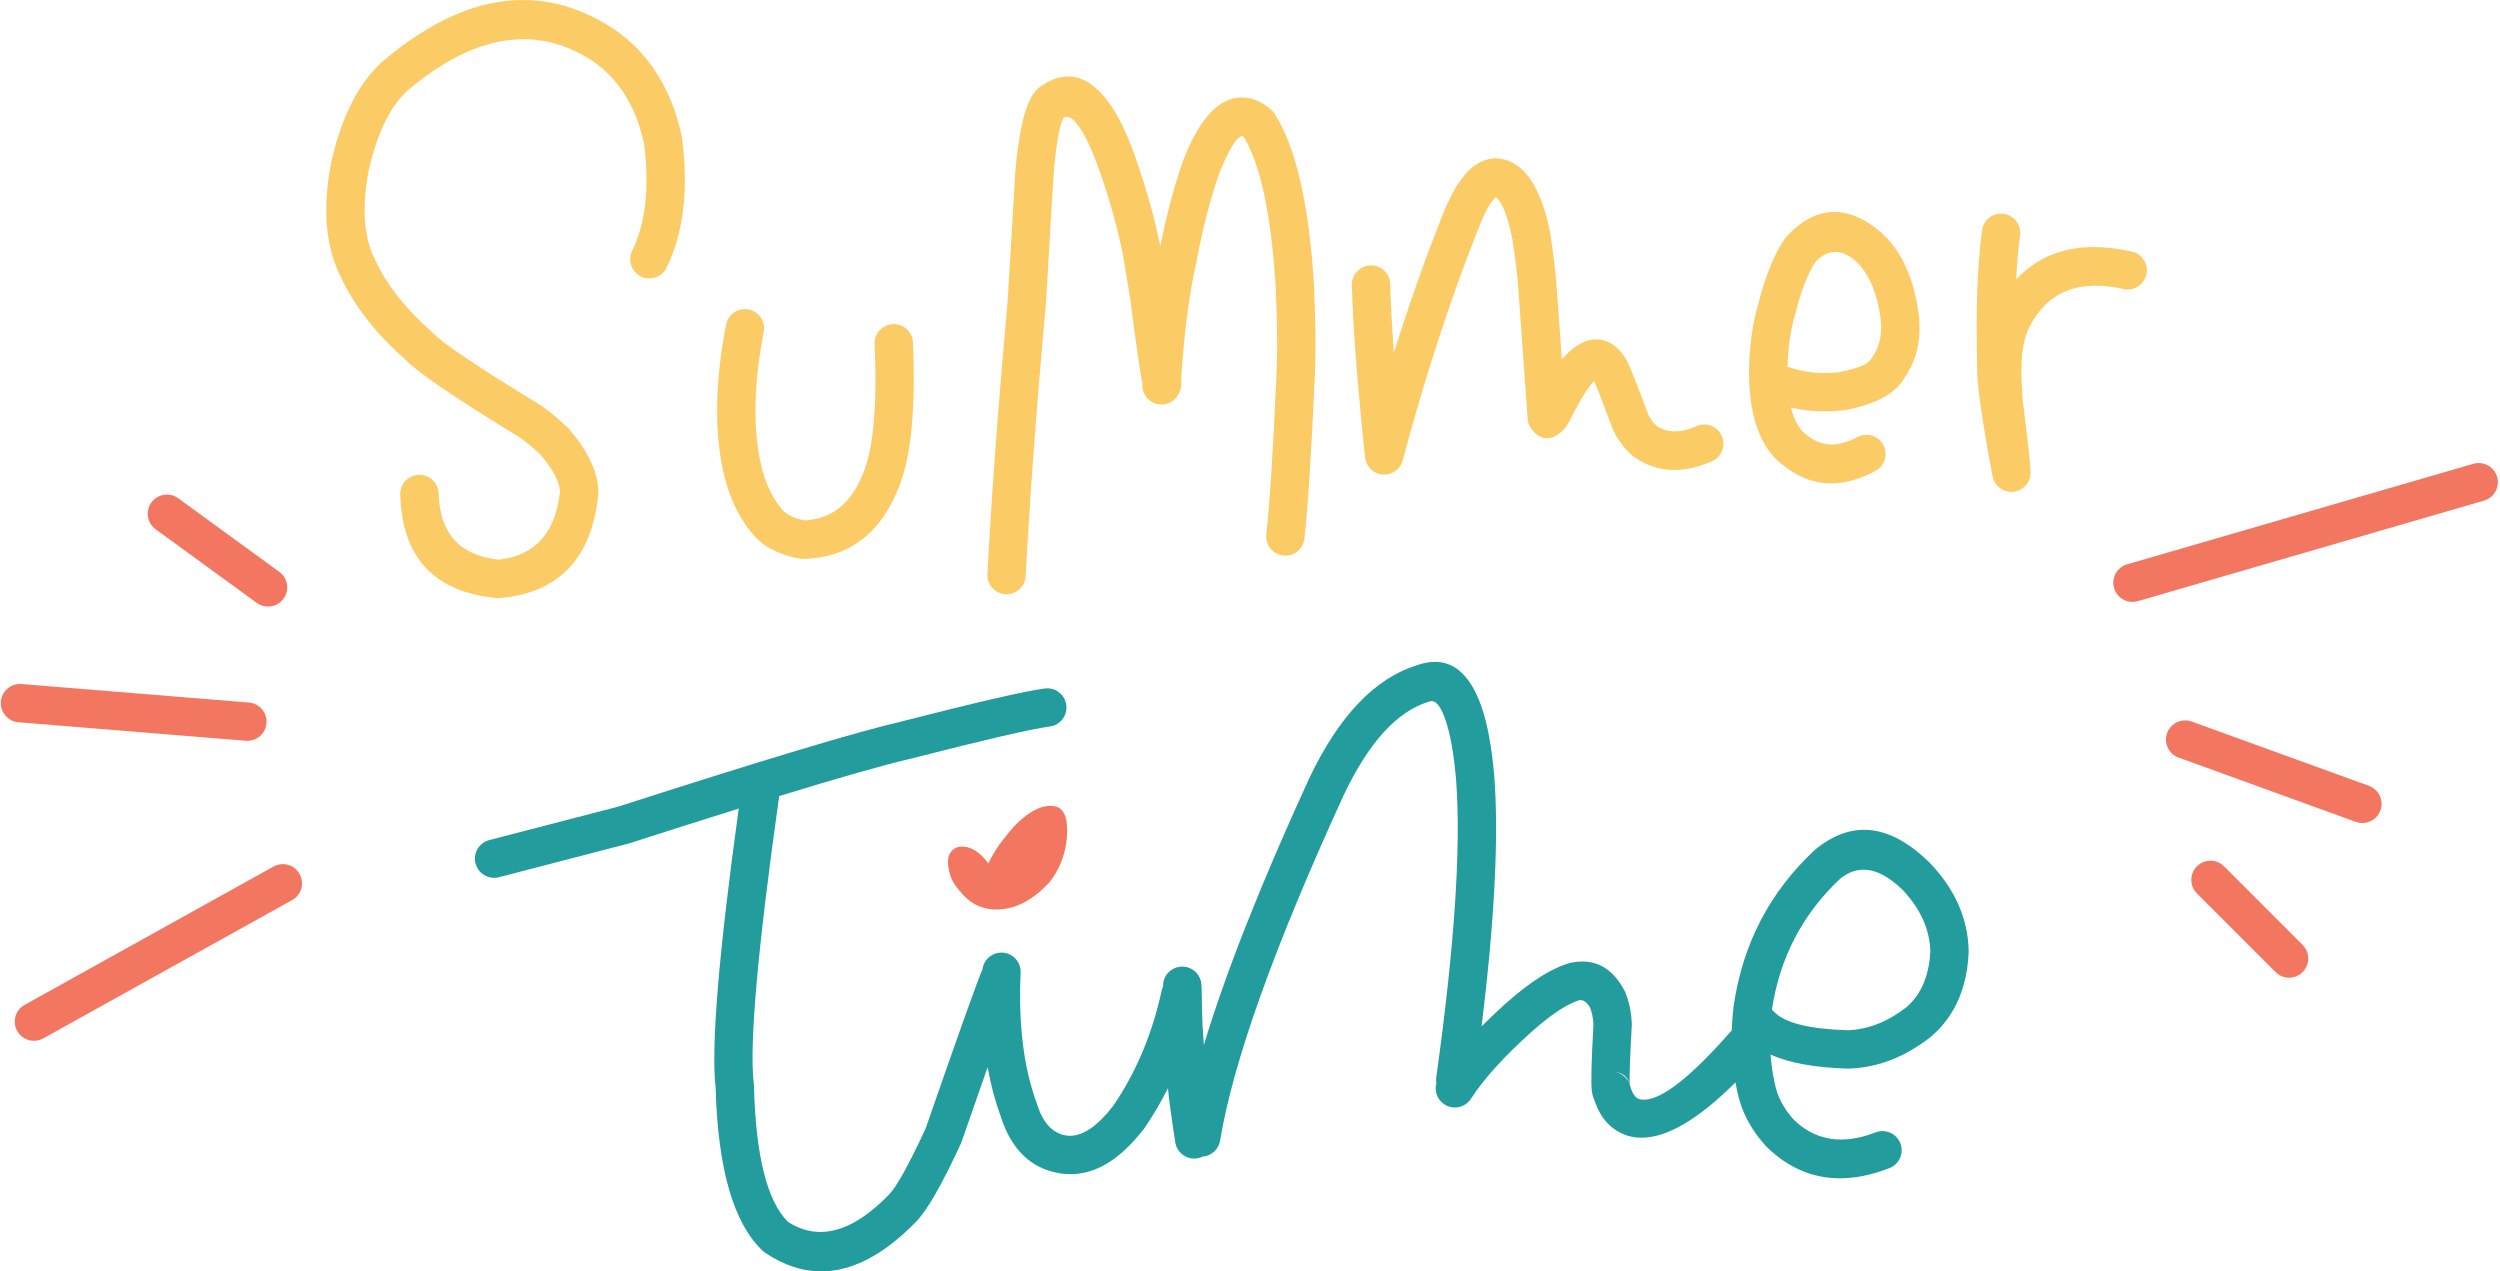
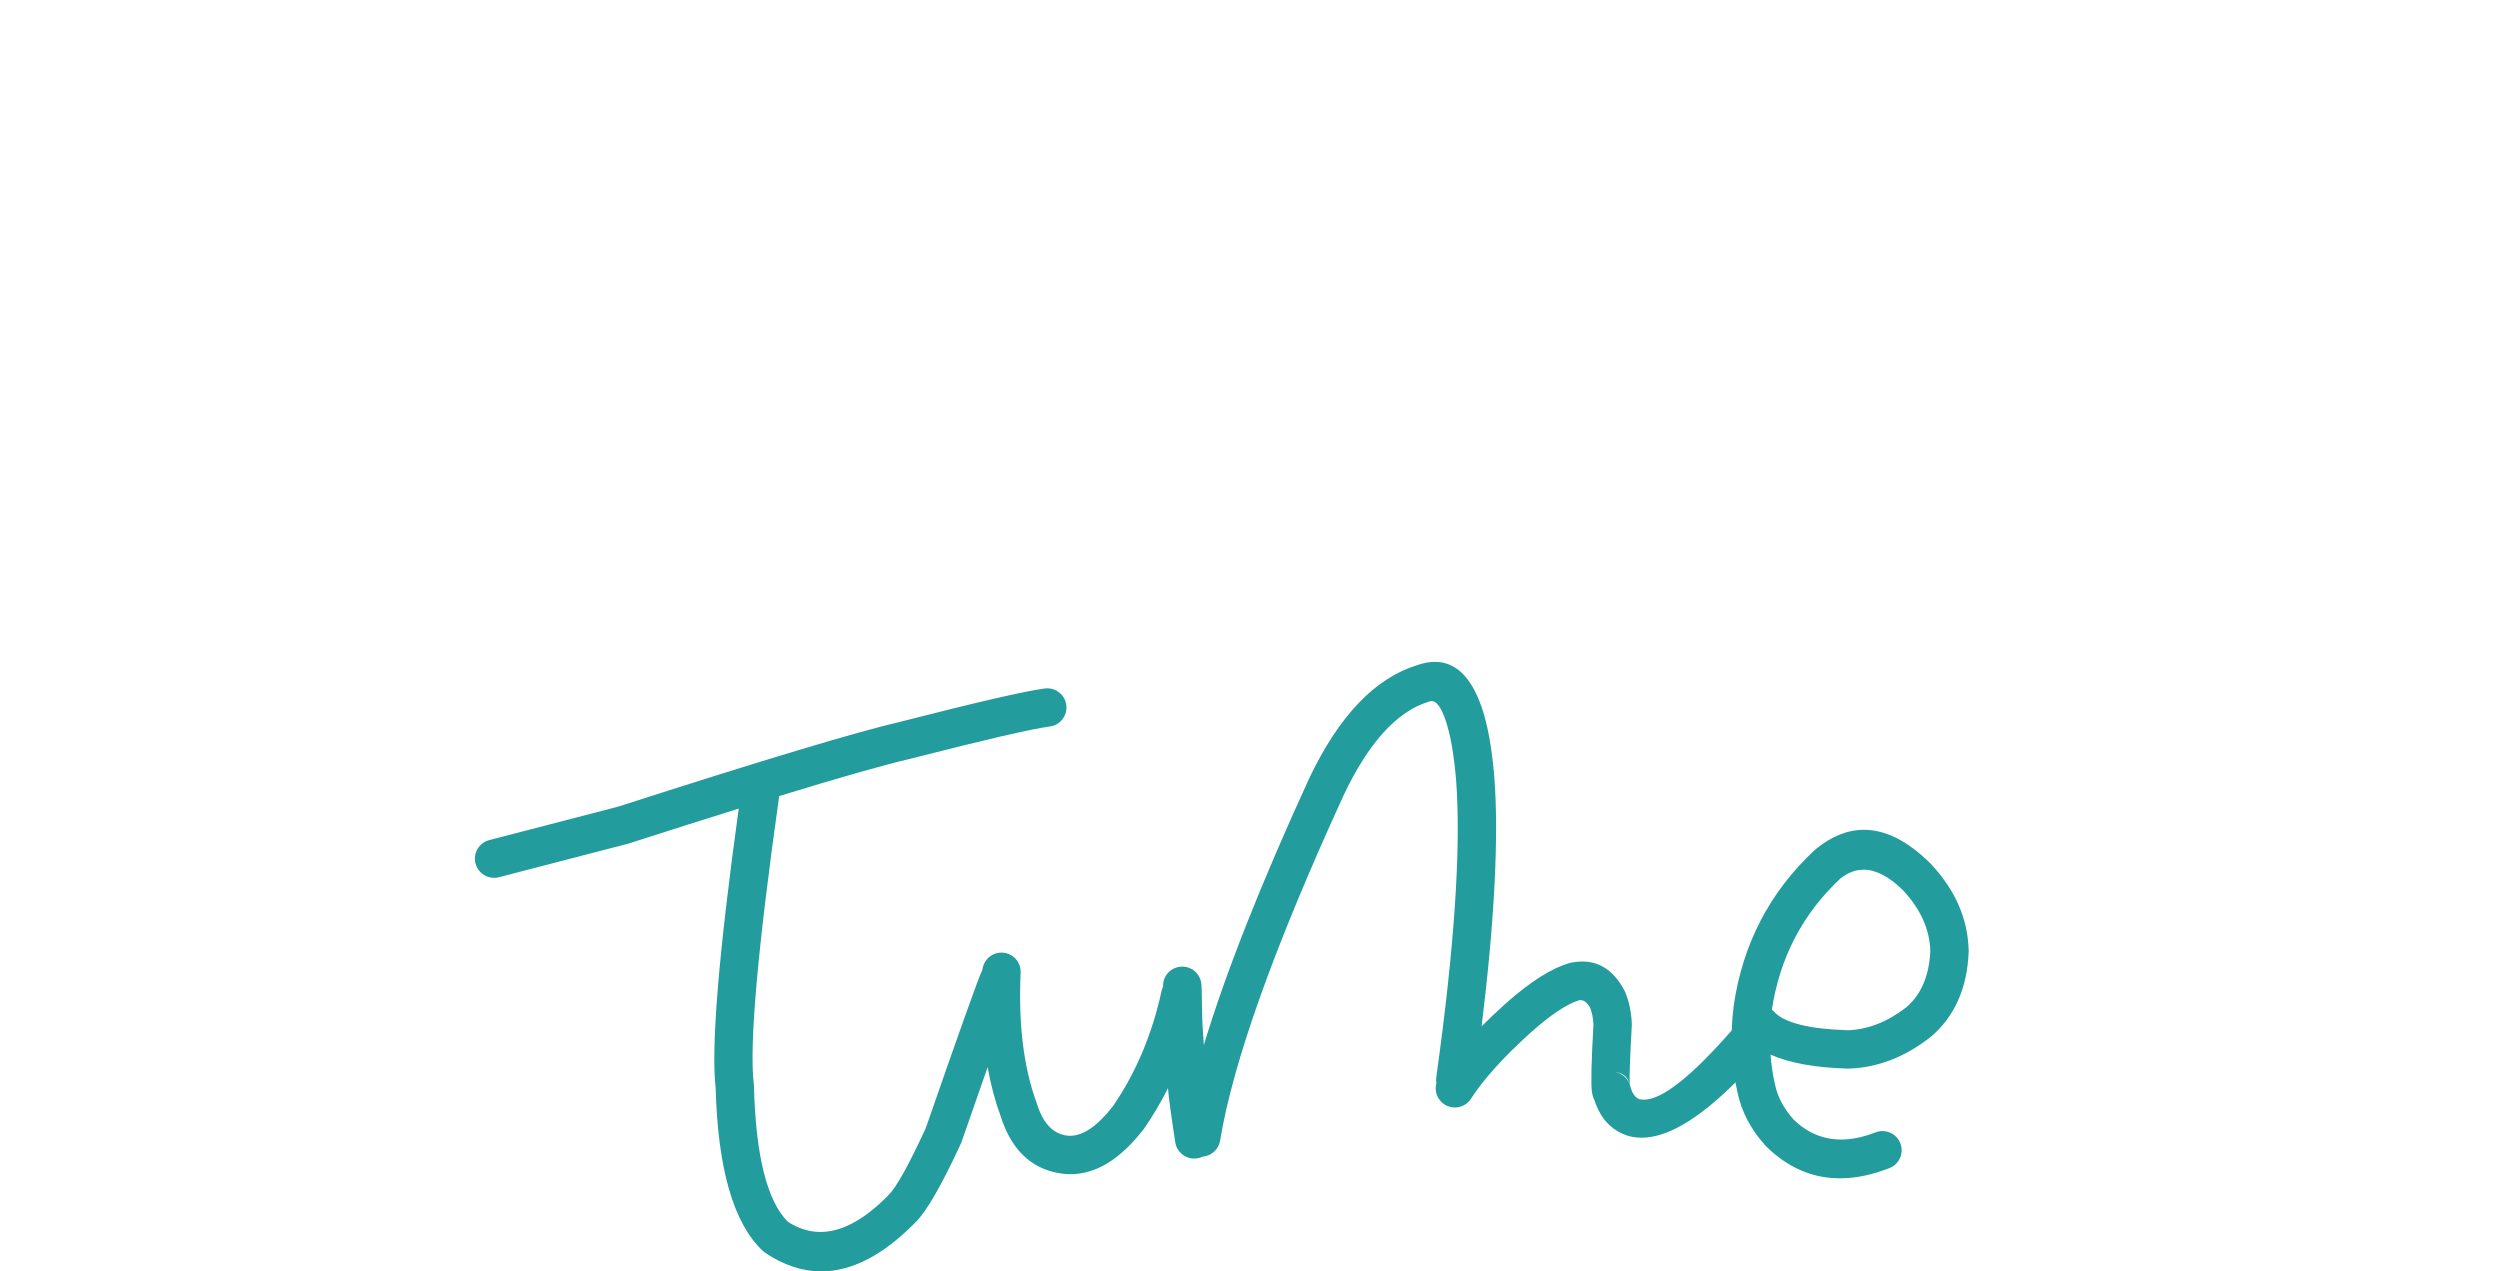
<svg xmlns="http://www.w3.org/2000/svg" height="1900.0" preserveAspectRatio="xMidYMid meet" version="1.0" viewBox="-1197.0 -878.0 3736.1 1900.0" width="3736.1" zoomAndPan="magnify">
  <g>
    <g fill="#229c9d" id="change1_1">
      <path d="M1588.025,421.706Q1615.81,421.706,1647.23,452.761L1647.2,452.763Q1686.517,494.965,1687.773,543.795L1687.739,543.797Q1685.032,598.784,1651.943,627.296L1651.91,627.298Q1609.962,659.933,1564.676,661.658Q1476.75,658.895,1454.065,633.779C1453.102,632.711,1452.075,631.735,1450.997,630.847L1450.967,630.849Q1468.696,514.35,1553.069,435.15L1553.036,435.152Q1569.744,421.706,1588.025,421.706 Z M1214.896,723.681Q1233.62,725.437,1237.845,740.816C1233.771,731.322,1224.905,724.86,1214.866,723.681 Z M947.487,111.103Q934.889,111.102,920.603,116.118L920.578,116.121Q825.919,145.473,759.386,285.506C759.329,285.627,759.275,285.744,759.221,285.864Q650.662,522.719,602.054,683.831L602.054,683.833Q600.394,661.815,600.095,653.872C600.09,653.748,600.085,653.631,600.077,653.507Q599.294,637.96,598.846,601.753L598.846,601.631L598.845,601.611C598.843,601.509,598.842,601.408,598.838,601.306Q598.725,597.169,598.437,593.401L598.434,593.404L598.4,592.908C597.202,577.911,584.66,566.537,569.87,566.537C569.105,566.537,568.336,566.567,567.56,566.629C552.05,567.868,540.416,581.238,541.195,596.209L541.173,596.212C540.195,598.228,539.437,600.395,538.942,602.686Q518.063,699.213,466.596,774.68L466.576,774.682Q431.944,819.364,402.083,819.364Q399.044,819.364,396.055,818.903L396.051,818.905Q365.849,813.947,352.727,771.843C352.584,771.385,352.43,770.93,352.265,770.48Q323.03,690.987,328.272,575.569C328.991,559.763,316.758,546.367,300.952,545.648C300.51,545.628,300.069,545.619,299.629,545.619C284.971,545.619,272.675,556.729,271.158,571.27L271.139,571.272Q270.885,571.776,270.623,572.33L270.621,572.338Q261.976,590.637,186.289,808.451L186.271,808.453Q148.249,890.753,131.081,907.707C130.96,907.826,130.845,907.941,130.726,908.063Q76.936,963.078,29.071,963.078Q3.982,963.078,-19.478,947.963L-19.494,947.965Q-66.273,901.307,-70.267,744.885C-70.29,743.965,-70.358,743.048,-70.469,742.136Q-81.057,655.614,-32.546,311.658L-32.562,311.66Q104.596,269.627,162.835,256.112C163.045,256.064,163.256,256.012,163.465,255.958Q330.998,213.05,371.829,207.722C387.518,205.676,398.579,191.296,396.532,175.606C394.649,161.173,382.332,150.66,368.159,150.66C366.923,150.66,365.673,150.739,364.415,150.903Q320.162,156.678,149.385,200.415L149.368,200.417Q48.869,223.812,-273.29,327.508L-273.303,327.509L-465.851,377.486C-481.167,381.461,-490.359,397.098,-486.384,412.414C-483.035,425.316,-471.409,433.873,-458.673,433.873C-456.29,433.873,-453.869,433.574,-451.455,432.948L-258.043,382.745C-257.511,382.607,-256.983,382.454,-256.461,382.286Q-165.867,353.123,-93.029,330.375L-93.013,330.377Q-138.084,656.553,-127.494,747.847L-127.508,747.85Q-122.607,929.553,-57.19,991.219C-56.059,992.285,-54.843,993.256,-53.555,994.125Q-12.214,1022.003,30.28,1022.003Q99.293,1022.003,171.348,948.477L171.341,948.479Q196.07,924.059,238.963,831.02C239.354,830.172,239.702,829.309,240.008,828.428Q262.523,763.63,278.946,716.866L278.965,716.868Q285.92,756.005,298.381,789.971L298.362,789.974Q322.134,864.842,386.775,875.447L386.921,875.47Q394.882,876.734,402.744,876.734Q460.398,876.734,512.656,808.756C512.981,808.335,513.293,807.903,513.593,807.465Q532.962,779.137,548.463,748.262L548.484,748.264Q549.832,767.183,559.367,829.123C561.546,843.285,573.749,853.418,587.647,853.418C589.095,853.418,590.563,853.308,592.041,853.081C594.981,852.629,597.747,851.743,600.284,850.504L600.262,850.506C613.134,849.531,624.159,839.889,626.351,826.586Q655.464,649.827,811.144,310.096L811.141,310.099Q867.109,192.302,938.103,170.677C938.529,170.548,938.951,170.409,939.368,170.26Q940.949,169.696,942.504,169.696Q953.163,169.697,962.595,196.176Q973.963,228.089,979.016,287.01L979.016,287.013Q990.491,438.007,949.423,731.894C948.995,734.963,949.069,737.989,949.584,740.885L949.557,740.887C946.355,752.606,950.899,765.539,961.647,772.49C966.454,775.599,971.847,777.086,977.176,777.086C986.574,777.086,995.779,772.469,1001.263,763.989Q1029.795,719.866,1090.693,664.991L1090.691,664.993Q1135.381,625.121,1163.268,616.665L1163.24,616.667Q1164.017,616.564,1164.781,616.564Q1172.969,616.564,1179.463,628.136L1179.435,628.139Q1183.657,639.248,1184.337,653.105L1184.311,653.107Q1179.685,735.616,1181.909,752.672L1181.909,752.672Q1182.965,760.769,1185.948,766.538L1185.92,766.54Q1199.256,807.206,1234.951,819.087C1235.302,819.203,1235.657,819.313,1236.013,819.416Q1245.693,822.225,1256.251,822.225Q1313.495,822.225,1396.528,739.632L1396.558,739.635Q1397.888,747.015,1399.524,754.352L1399.521,754.354Q1408.514,797.626,1441.525,834.242C1441.926,834.686,1442.342,835.118,1442.77,835.537Q1491.201,882.915,1552.694,882.915Q1587.587,882.915,1626.686,867.66C1641.427,861.91,1648.714,845.297,1642.963,830.556C1638.546,819.238,1627.725,812.313,1616.265,812.313C1612.801,812.313,1609.281,812.945,1605.858,814.28Q1578.484,824.96,1554.444,824.96Q1514.459,824.96,1483.701,795.411L1483.668,795.414Q1461.284,770.386,1455.556,742.376C1455.524,742.212,1455.487,742.045,1455.451,741.88Q1450.63,720.26,1448.954,698.081L1448.985,698.084Q1491.152,716.779,1563.873,718.961C1564.158,718.97,1564.444,718.975,1564.729,718.975C1565.031,718.975,1565.336,718.968,1565.638,718.958Q1630.633,716.902,1688.15,671.696C1688.472,671.442,1688.79,671.181,1689.101,670.914Q1741.638,625.838,1745.051,544.839C1745.076,544.227,1745.084,543.614,1745.07,543.003Q1743.498,471.489,1688.237,412.753C1687.999,412.501,1687.755,412.251,1687.51,412.008Q1637.016,362.1,1588.725,362.099Q1551.877,362.099,1516.311,391.16C1515.826,391.554,1515.359,391.965,1514.9,392.39Q1414.223,486.259,1393.948,624.709C1393.92,624.899,1393.894,625.095,1393.869,625.283Q1391.549,643.735,1390.957,661.913L1390.927,661.915Q1300.415,765.428,1259.657,765.428Q1255.957,765.428,1252.667,764.575L1252.638,764.578Q1243.59,761.236,1239.213,744.778C1239.012,744.019,1238.781,743.275,1238.524,742.547L1238.494,742.551Q1237.576,726.193,1241.615,654.619C1241.668,653.706,1241.676,652.791,1241.638,651.877Q1240.635,626.368,1231.884,604.955C1231.523,604.072,1231.119,603.211,1230.673,602.37Q1207.626,558.908,1167.663,558.908Q1159.806,558.908,1151.294,560.588C1150.559,560.735,1149.826,560.908,1149.104,561.111Q1108.194,572.587,1052.545,622.232L1052.443,622.326Q1033.441,639.445,1017.201,655.792L1017.201,655.795Q1046.391,416.772,1036.129,282.38L1036.107,282.113Q1030.421,215.827,1016.572,176.948Q993.118,111.103,947.487,111.103 Z" />
    </g>
  </g>
  <g>
    <g fill="#f37660" id="change2_1">
-       <path d="M2507.247,-186.046C2504.602,-186.046,2501.911,-185.676,2499.243,-184.901L1981.867,-34.638C1966.671,-30.225,1957.932,-14.328,1962.344,0.867C1965.982,13.392,1977.425,21.532,1989.844,21.532C1992.489,21.532,1995.18,21.162,1997.848,20.389L2515.225,-129.875C2530.419,-134.288,2539.161,-150.184,2534.747,-165.379C2531.109,-177.906,2519.666,-186.046,2507.247,-186.046 Z M-947.559,-138.905C-956.409,-138.905,-965.135,-134.819,-970.744,-127.117C-980.058,-114.327,-977.239,-96.407,-964.447,-87.093L-813.272,22.985C-808.182,26.691,-802.279,28.477,-796.431,28.477C-787.582,28.477,-778.854,24.39,-773.246,16.688C-763.933,3.898,-766.751,-14.022,-779.543,-23.336L-930.718,-133.414C-935.808,-137.121,-941.711,-138.905,-947.559,-138.905 Z M-1167.147,144.153C-1181.916,144.153,-1194.451,155.499,-1195.672,170.479C-1196.955,186.25,-1185.212,200.076,-1169.441,201.36L-829.634,229.031C-828.843,229.095,-828.057,229.126,-827.277,229.126C-812.508,229.126,-799.973,217.78,-798.754,202.801C-797.47,187.03,-809.214,173.204,-824.984,171.92L-1164.791,144.249C-1165.581,144.185,-1166.368,144.153,-1167.147,144.153 Z M2068.581,198.573C2056.867,198.573,2045.872,205.812,2041.647,217.461C2036.253,232.336,2043.936,248.769,2058.812,254.164L2323.686,350.234C2326.911,351.406,2330.209,351.961,2333.453,351.961C2345.168,351.961,2356.162,344.722,2360.387,333.071C2365.783,318.198,2358.098,301.766,2343.224,296.37L2078.348,200.297C2075.123,199.128,2071.825,198.573,2068.581,198.573 Z M372.599,326.312L367.709,326.616Q347.919,329.051,324.459,350.964Q313.865,360.751,296.22,384.598Q286.692,398.303,279.992,412.417Q265.332,392.208,248.066,387.916Q243.824,387.218,240.412,387.218Q234.666,387.218,231.276,389.198Q225.134,392.043,222.016,398.684Q216.599,408.124,223.418,431.162Q227.846,444.109,241.575,458.429Q261.911,481.211,291.939,481.211Q296.797,481.211,301.909,480.615Q328.899,477.586,354.63,456.398Q363.208,449.335,371.646,440.253Q381.783,427.112,388.016,412.263Q400.753,381.248,396.796,348.673Q394.432,335.66,387.017,330.255Q383.309,327.552,378.338,326.754Q376.147,326.364,372.599,326.312 Z M2106.423,408.284C2099.091,408.284,2091.758,411.081,2086.165,416.676C2074.976,427.864,2074.976,446.004,2086.165,457.192L2203.665,574.693C2209.259,580.286,2216.591,583.084,2223.924,583.084C2231.256,583.084,2238.588,580.286,2244.182,574.693C2255.37,563.504,2255.37,545.364,2244.182,534.175L2126.682,416.676C2121.088,411.082,2113.754,408.284,2106.423,408.284 Z M-774.331,413.406C-779.039,413.406,-783.813,414.569,-788.22,417.019L-1160.224,623.724C-1174.055,631.409,-1179.038,648.851,-1171.352,662.683C-1166.116,672.107,-1156.35,677.423,-1146.283,677.423C-1141.575,677.423,-1136.801,676.26,-1132.393,673.81L-760.389,467.105C-746.559,459.419,-741.577,441.976,-749.262,428.146C-754.498,418.723,-764.264,413.406,-774.331,413.406 Z" />
-     </g>
+       </g>
  </g>
  <g>
    <g fill="#fbcb66" id="change3_1">
-       <path d="M1545.745,-501.566Q1558.192,-501.566,1571.282,-491.802L1571.281,-491.8Q1601.884,-468.314,1611.813,-412.453L1611.87,-412.141Q1619.703,-370.743,1601.503,-345.092C1600.846,-344.166,1600.244,-343.2,1599.702,-342.202Q1592.971,-329.83,1551.655,-321.781L1551.622,-321.778Q1540.519,-320.557,1529.896,-320.557Q1500.276,-320.557,1474.387,-330.068L1474.356,-330.065Q1475.852,-376.849,1485.861,-408.213C1486.058,-408.828,1486.233,-409.447,1486.386,-410.073Q1498.759,-460.307,1516.408,-487.087L1516.377,-487.084Q1530.584,-501.566,1545.745,-501.566 Z M1038.252,-641.344Q1027.146,-641.344,1016.168,-636.212L1016.168,-636.212Q983.296,-620.844,957.32,-552.799L957.318,-552.797Q919.725,-458.215,886.125,-350.778Q881.672,-410.244,880.617,-453.464C880.238,-469.044,867.487,-481.416,851.99,-481.416C851.753,-481.416,851.516,-481.413,851.278,-481.407C835.46,-481.022,822.949,-467.885,823.335,-452.068Q825.604,-358.985,843.057,-194.278C844.511,-180.548,855.552,-169.808,869.317,-168.735C870.07,-168.675,870.82,-168.646,871.565,-168.646C884.432,-168.646,895.851,-177.285,899.224,-189.894Q949.677,-378.503,1010.709,-531.996C1010.757,-532.118,1010.806,-532.241,1010.853,-532.365Q1027.096,-574.918,1038.433,-583.107L1038.459,-583.104Q1051.973,-574.042,1062.964,-521.491L1062.938,-521.489Q1069.179,-481.464,1072.027,-447.098L1072.026,-447.096L1085.982,-251.922C1086.41,-245.918,1088.721,-240.2,1092.582,-235.583Q1103.084,-223.028,1114.872,-223.028Q1124.996,-223.028,1136.07,-232.291L1136.07,-232.291Q1139.632,-235.271,1142.872,-239.58L1142.874,-239.581Q1144.317,-241.502,1145.789,-243.799C1146.371,-244.708,1146.901,-245.648,1147.378,-246.617Q1168.131,-288.843,1183.25,-306.622L1183.222,-306.62Q1184.303,-307.746,1185.285,-308.708L1185.312,-308.705Q1191.805,-294.265,1213.13,-236.764C1213.5,-235.766,1213.926,-234.789,1214.405,-233.838Q1225.688,-211.439,1242.901,-196.757C1243.585,-196.172,1244.299,-195.62,1245.036,-195.103Q1272.789,-175.628,1305.183,-175.628Q1331.763,-175.628,1361.466,-188.741C1375.941,-195.132,1382.494,-212.047,1376.103,-226.521C1371.375,-237.233,1360.882,-243.608,1349.88,-243.608C1346.014,-243.608,1342.086,-242.822,1338.325,-241.16Q1320.633,-233.35,1305.85,-233.35Q1291.061,-233.35,1279.184,-241.169L1279.154,-241.166Q1271.846,-247.739,1266.354,-258.115L1266.324,-258.112Q1240.7,-327.15,1234.019,-339.48L1234.019,-339.48Q1232.819,-341.698,1231.5,-343.583L1231.471,-343.58Q1225.502,-352.748,1218.769,-358.736Q1209.083,-367.352,1197.675,-369.789L1197.663,-369.786Q1193.031,-370.816,1188.35,-370.816Q1178.708,-370.816,1168.861,-366.461Q1155.531,-360.565,1141.578,-345.982C1141.265,-345.654,1140.957,-345.315,1140.658,-344.973Q1138.886,-342.935,1137.08,-340.69L1129.155,-451.508C1129.149,-451.614,1129.14,-451.724,1129.13,-451.83Q1126.068,-488.799,1119.356,-531.585C1119.282,-532.058,1119.195,-532.53,1119.097,-532.999Q1101.867,-615.536,1062.651,-635.193L1062.644,-635.191Q1061.073,-635.999,1059.479,-636.702L1059.479,-636.699Q1058.185,-637.272,1056.873,-637.773L1056.873,-637.77Q1047.518,-641.344,1038.252,-641.344 Z M1544.233,-561.296Q1507.236,-561.296,1473.141,-524.778C1472.174,-523.74,1471.283,-522.631,1470.479,-521.462Q1446.16,-486.108,1430.863,-424.232L1430.832,-424.23Q1417.093,-380.189,1416.799,-316.022C1416.797,-315.757,1416.802,-315.489,1416.807,-315.224Q1419.122,-215.545,1471.467,-180.08L1471.436,-180.078Q1503.203,-155.627,1539.34,-155.627Q1570.87,-155.627,1605.726,-174.243C1619.684,-181.696,1624.956,-199.053,1617.502,-213.011C1612.343,-222.671,1602.441,-228.17,1592.206,-228.17C1587.652,-228.17,1583.032,-227.082,1578.735,-224.786Q1558.026,-213.728,1540.174,-213.728Q1521.363,-213.728,1505.722,-226.002C1505.134,-226.464,1504.525,-226.905,1503.901,-227.319Q1486.887,-238.636,1479.55,-268.833L1479.581,-268.831Q1503.736,-263.245,1529.727,-263.245Q1544.235,-263.245,1559.315,-264.985C1560.021,-265.067,1560.721,-265.175,1561.418,-265.308Q1628.447,-278.148,1648.953,-312.907L1648.919,-312.905Q1680.326,-358.043,1668.23,-422.481L1668.228,-422.478Q1654.35,-500.559,1605.771,-537.561L1605.539,-537.735Q1573.951,-561.296,1544.233,-561.296 Z M1793.393,-558.732C1779.247,-558.732,1766.939,-548.255,1765.029,-533.847Q1754.58,-455.108,1757.72,-331.798L1757.685,-331.796Q1756.63,-293.929,1780.772,-166.291C1783.34,-152.721,1795.199,-142.965,1808.912,-142.965C1809.258,-142.965,1809.607,-142.971,1809.955,-142.985C1824.105,-143.494,1835.761,-154.264,1837.384,-168.334Q1837.649,-170.613,1837.613,-173.365L1837.613,-173.365Q1837.44,-187.144,1825.727,-280.593L1825.693,-280.591Q1823.363,-316.479,1823.987,-328.92C1824.009,-329.329,1824.022,-329.738,1824.023,-330.149Q1824.336,-372.643,1840.624,-397.887C1840.79,-398.143,1840.948,-398.399,1841.104,-398.659Q1872.619,-451.083,1935.054,-451.083Q1954.266,-451.083,1976.409,-446.119C1978.518,-445.646,1980.626,-445.418,1982.703,-445.418C1995.815,-445.418,2007.643,-454.478,2010.632,-467.807C2014.093,-483.246,2004.384,-498.568,1988.945,-502.03Q1958.734,-508.805,1932.155,-508.805Q1861.13,-508.805,1816.041,-460.432Q1817.924,-496.871,1821.83,-526.31C1823.912,-541.995,1812.883,-556.398,1797.199,-558.48C1795.919,-558.649,1794.649,-558.732,1793.393,-558.732 Z M-83.844,-416.051C-97.301,-416.051,-109.301,-406.526,-111.944,-392.822Q-137.434,-260.677,-114.301,-165.17C-114.259,-164.997,-114.214,-164.821,-114.169,-164.648Q-99.969,-110.495,-68.392,-75.561C-68.084,-75.22,-67.769,-74.888,-67.444,-74.563Q-44.098,-51.106,-2.464,-43.277C-0.719,-42.948,1.053,-42.784,2.829,-42.784C3.061,-42.784,3.294,-42.786,3.526,-42.792Q100.956,-45.162,142.712,-141.385L142.702,-141.383Q174.256,-209.563,167.331,-366.221C166.65,-381.597,153.97,-393.606,138.73,-393.606C138.303,-393.606,137.873,-393.596,137.444,-393.577C121.635,-392.878,109.387,-379.498,110.086,-363.69Q116.396,-220.97,90.701,-165.452C90.592,-165.217,90.487,-164.981,90.384,-164.743Q63.873,-103.125,5.138,-100.187Q-16.121,-104.69,-26.277,-114.438L-26.292,-114.437Q-48.045,-138.765,-58.606,-178.66L-58.612,-178.658Q-78.811,-262.058,-55.682,-381.97C-52.685,-397.506,-62.851,-412.53,-78.386,-415.527C-80.219,-415.881,-82.045,-416.051,-83.844,-416.051 Z M399.259,-763.74Q378.431,-763.74,356.169,-747.353C354.76,-746.316,353.448,-745.151,352.252,-743.875Q350.619,-742.134,349.096,-740.184L349.094,-740.181Q328.033,-713.222,320.303,-621.02C320.284,-620.785,320.267,-620.551,320.252,-620.316L309.066,-430.942L309.052,-430.94Q287.654,-193.463,278.623,-20.116C277.8,-4.314,289.942,9.162,305.744,9.985C306.252,10.012,306.757,10.025,307.259,10.025C322.398,10.025,335.049,-1.841,335.846,-17.136Q344.838,-189.721,366.201,-426.68C366.226,-426.975,366.249,-427.268,366.266,-427.563L377.453,-616.937L377.461,-616.935Q383.313,-686.244,392.796,-702.719L392.777,-702.717Q394.661,-703.504,396.633,-703.504Q404.596,-703.504,413.991,-690.739Q427.724,-672.082,441.517,-635.452L441.517,-635.45Q464.517,-573.362,478.317,-510.674C478.418,-510.216,478.529,-509.76,478.638,-509.368L478.645,-509.336L478.655,-509.308Q480.979,-500.731,492.075,-431.527L492.059,-431.525Q504.672,-332.209,510.302,-304.32L510.28,-304.317Q510.263,-304.028,510.246,-303.737C509.333,-287.94,521.396,-274.393,537.192,-273.479C537.755,-273.446,538.316,-273.429,538.874,-273.429C550.142,-273.429,560.045,-280.009,564.693,-289.698L564.671,-289.696C567.956,-295.435,569.257,-302.284,567.995,-309.11L567.973,-309.108Q574.447,-412.504,590.779,-485.95C590.848,-486.26,590.912,-486.57,590.971,-486.882Q605.097,-562.147,625.267,-619.254L625.246,-619.252Q645.56,-670.581,659.042,-674.974L659.064,-674.972Q659.073,-674.97,659.082,-674.967L659.082,-674.964Q660.369,-674.457,662.022,-673.229L662,-673.226Q699.488,-610.003,709.408,-449.514L709.403,-449.512Q713.021,-371.253,710.867,-323.391L710.865,-323.361Q703.196,-149.013,695.432,-79.46C693.675,-63.735,705.001,-49.564,720.728,-47.809C721.807,-47.69,722.879,-47.631,723.941,-47.631C738.34,-47.631,750.742,-58.459,752.378,-73.105Q760.354,-144.565,768.107,-320.813L768.107,-320.811Q770.387,-371.428,766.621,-452.61C766.614,-452.754,766.607,-452.903,766.597,-453.049Q755.482,-632.929,708.18,-707.522C706.82,-709.665,705.183,-711.618,703.31,-713.329Q692.195,-723.487,680.169,-728.246L680.167,-728.247Q675.533,-730.081,670.797,-731.1L670.797,-731.098Q664.895,-732.372,659.025,-732.372Q651.735,-732.372,644.496,-730.41L644.496,-730.408Q603.184,-719.217,571.968,-640.341C571.842,-640.022,571.723,-639.704,571.608,-639.383Q551.406,-582.479,537.014,-509.692L537.014,-509.69Q535.305,-518.832,534.291,-522.995L534.277,-522.992Q519.609,-589.629,495.192,-655.504L495.141,-655.643Q478.56,-699.678,460.136,-724.707Q431.405,-763.74,399.259,-763.74 Z M-415.574,-877.974Q-516.946,-877.974,-625.432,-786.096C-625.68,-785.884,-625.93,-785.666,-626.171,-785.446Q-679.364,-737.159,-702.418,-633.487C-702.49,-633.165,-702.557,-632.842,-702.616,-632.518Q-721.601,-530.678,-687.565,-463.886L-687.573,-463.883Q-657.544,-399.199,-590.824,-340.238L-590.834,-340.235Q-563.726,-311.908,-419.923,-224.1L-419.936,-224.098Q-405.091,-213.458,-389.499,-198.874L-389.512,-198.871Q-361.507,-166.086,-360.112,-143.54L-360.123,-143.537Q-370.086,-50.463,-451.991,-41.596L-451.991,-41.594Q-539.107,-51.121,-541.544,-140.6C-541.967,-156.152,-554.707,-168.47,-570.169,-168.47C-570.433,-168.47,-570.697,-168.465,-570.963,-168.459C-586.78,-168.029,-599.253,-154.856,-598.822,-139.04Q-594.967,2.525,-454.708,15.722C-453.816,15.805,-452.919,15.847,-452.023,15.847C-451.159,15.847,-450.297,15.808,-449.437,15.731Q-316.954,3.717,-302.893,-139.948C-302.78,-141.1,-302.737,-142.255,-302.764,-143.411Q-303.794,-187.299,-347.149,-237.495C-347.791,-238.237,-348.47,-238.946,-349.184,-239.619Q-368.646,-257.955,-387.611,-271.426C-388.154,-271.81,-388.709,-272.177,-389.276,-272.524Q-530.514,-358.734,-549.545,-379.972C-550.303,-380.817,-551.11,-381.617,-551.963,-382.367Q-610.738,-434.048,-635.873,-488.599C-636.04,-488.961,-636.213,-489.318,-636.395,-489.672Q-661.624,-538.922,-646.424,-621.284L-646.433,-621.281Q-627.439,-706.501,-588.129,-742.591L-588.139,-742.588Q-497.298,-819.427,-414.947,-819.426Q-360.582,-819.426,-309.916,-785.94L-309.929,-785.938Q-252.727,-745.433,-234.687,-664.595L-234.701,-664.592Q-221.66,-565.697,-252.322,-503.12C-259.283,-488.911,-253.409,-471.749,-239.2,-464.787C-235.144,-462.799,-230.847,-461.857,-226.616,-461.857C-216.024,-461.857,-205.842,-467.755,-200.866,-477.907Q-162.347,-556.52,-178.089,-673.564C-178.195,-674.345,-178.332,-675.119,-178.501,-675.888Q-201.267,-779.6,-277.482,-833.173C-277.7,-833.326,-277.921,-833.477,-278.143,-833.624Q-345.142,-877.973,-415.574,-877.974 Z" />
-     </g>
+       </g>
  </g>
</svg>